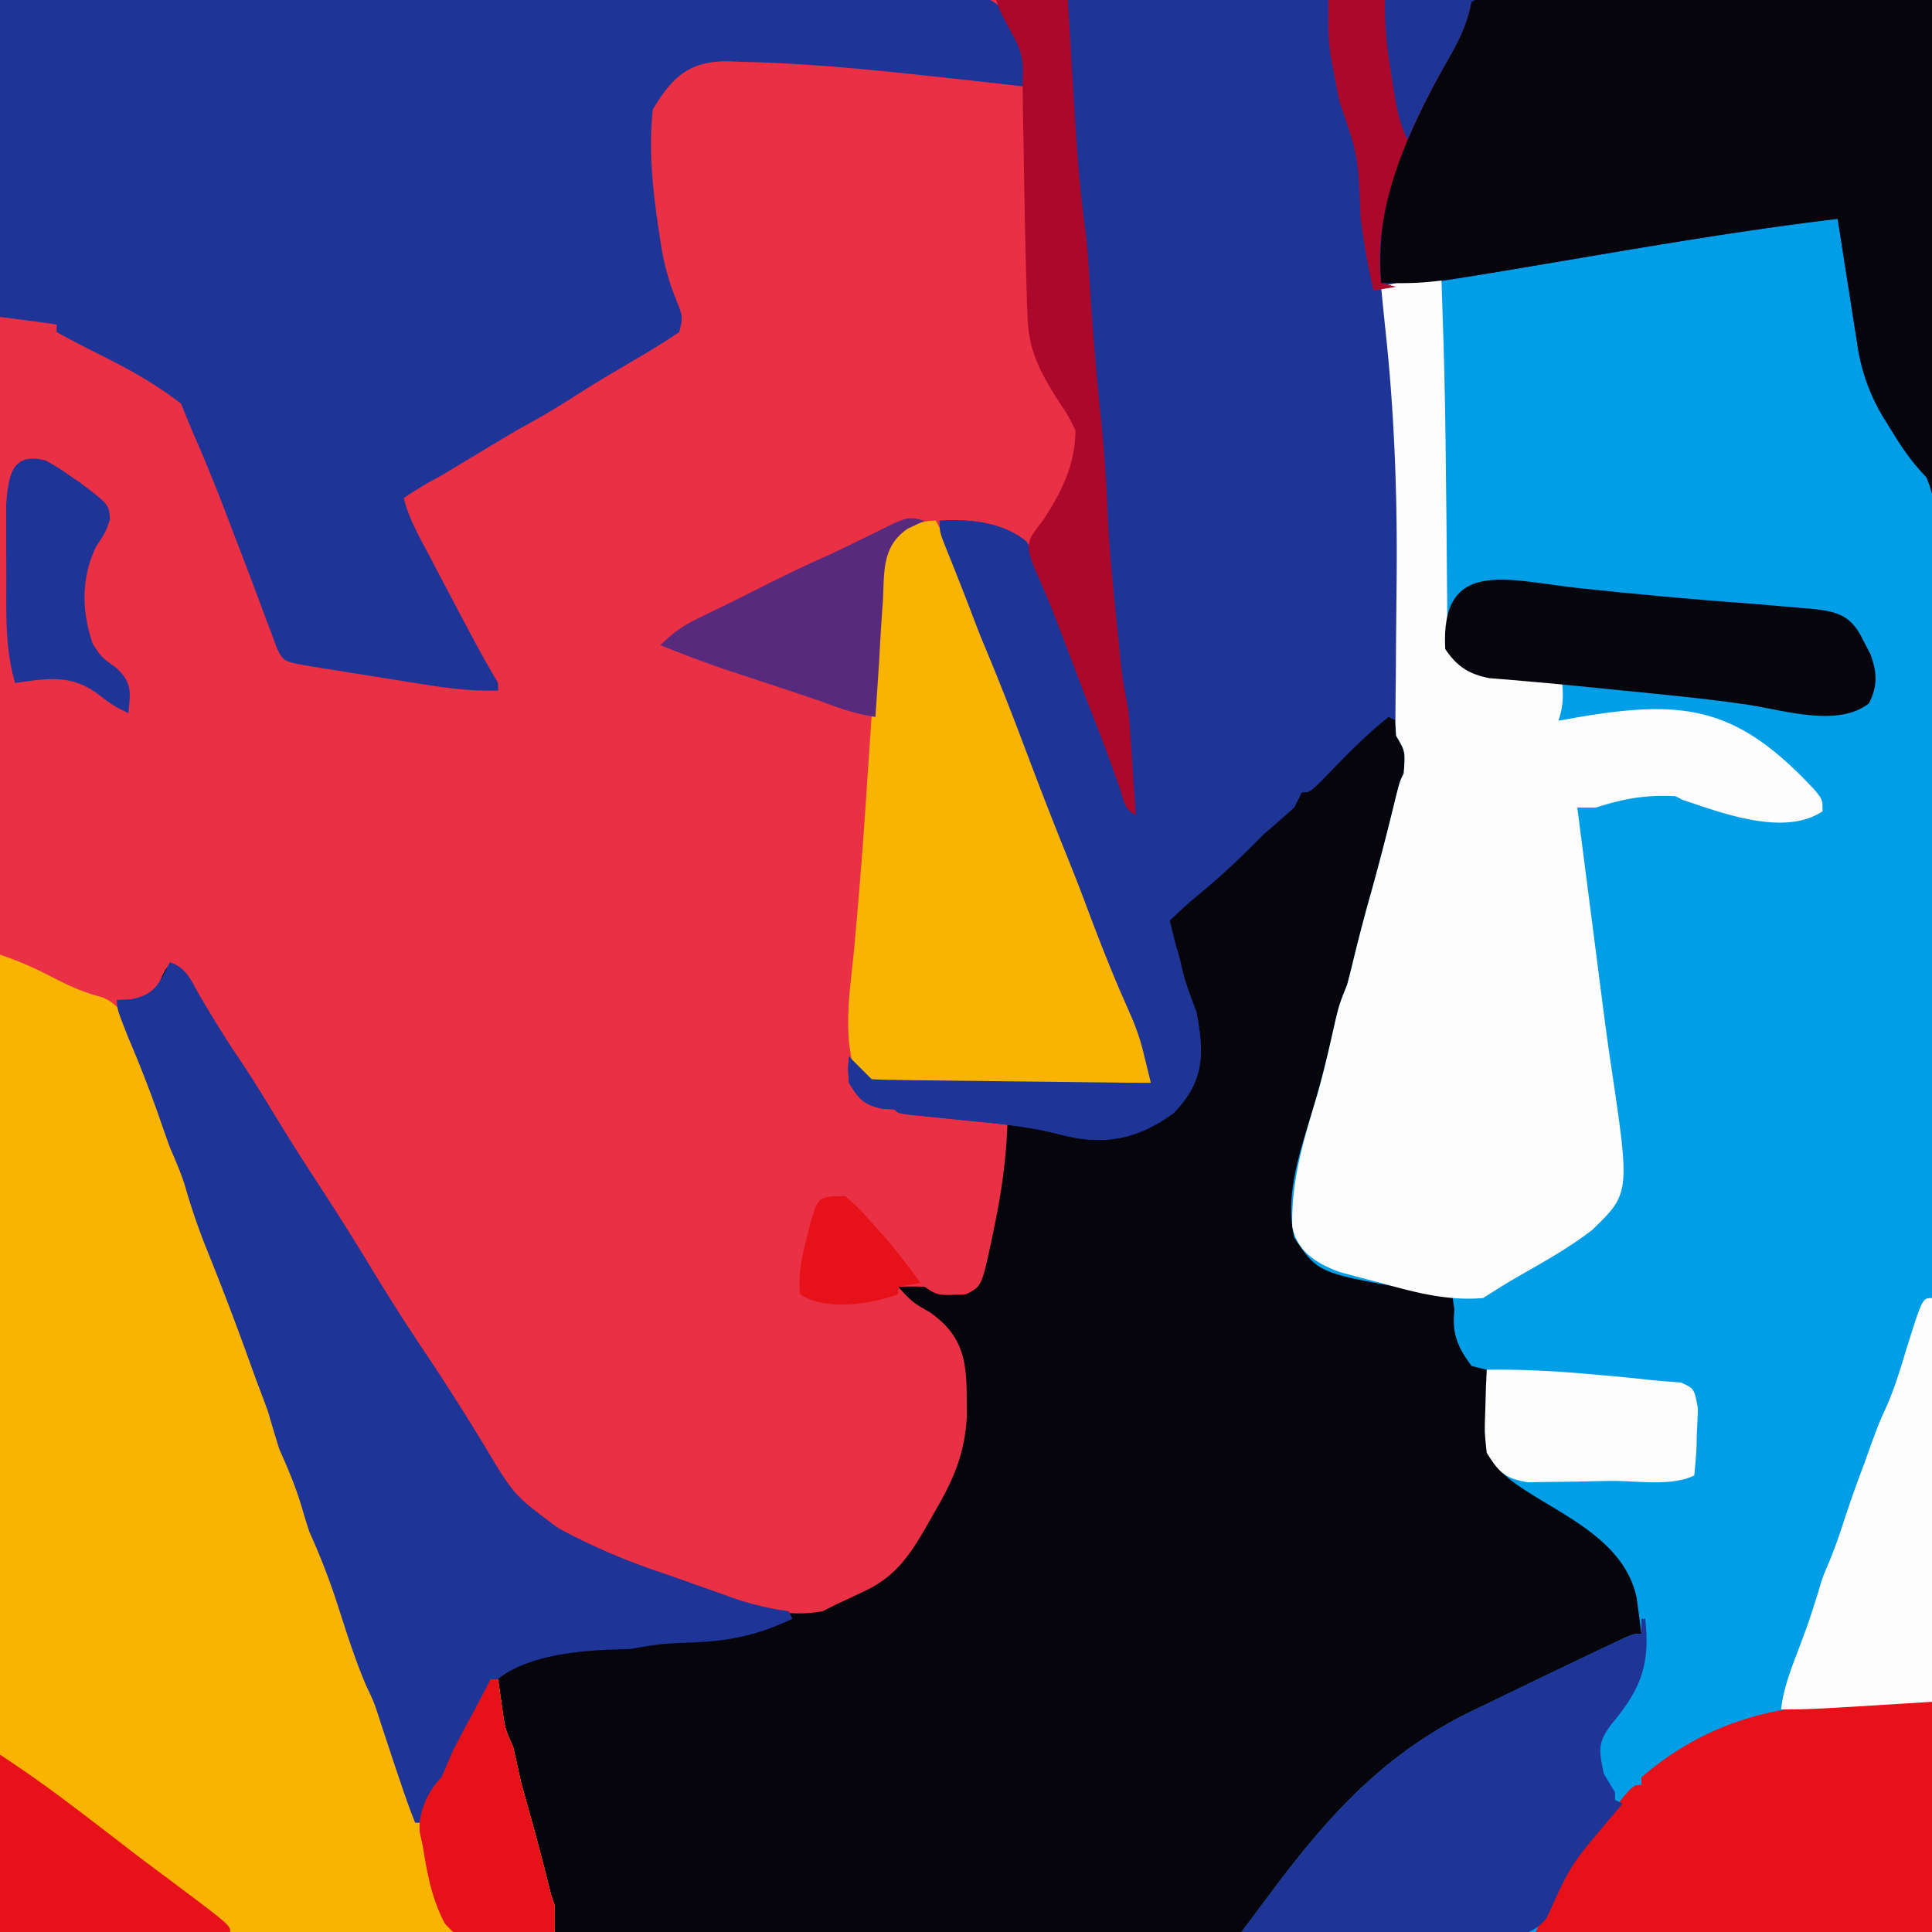
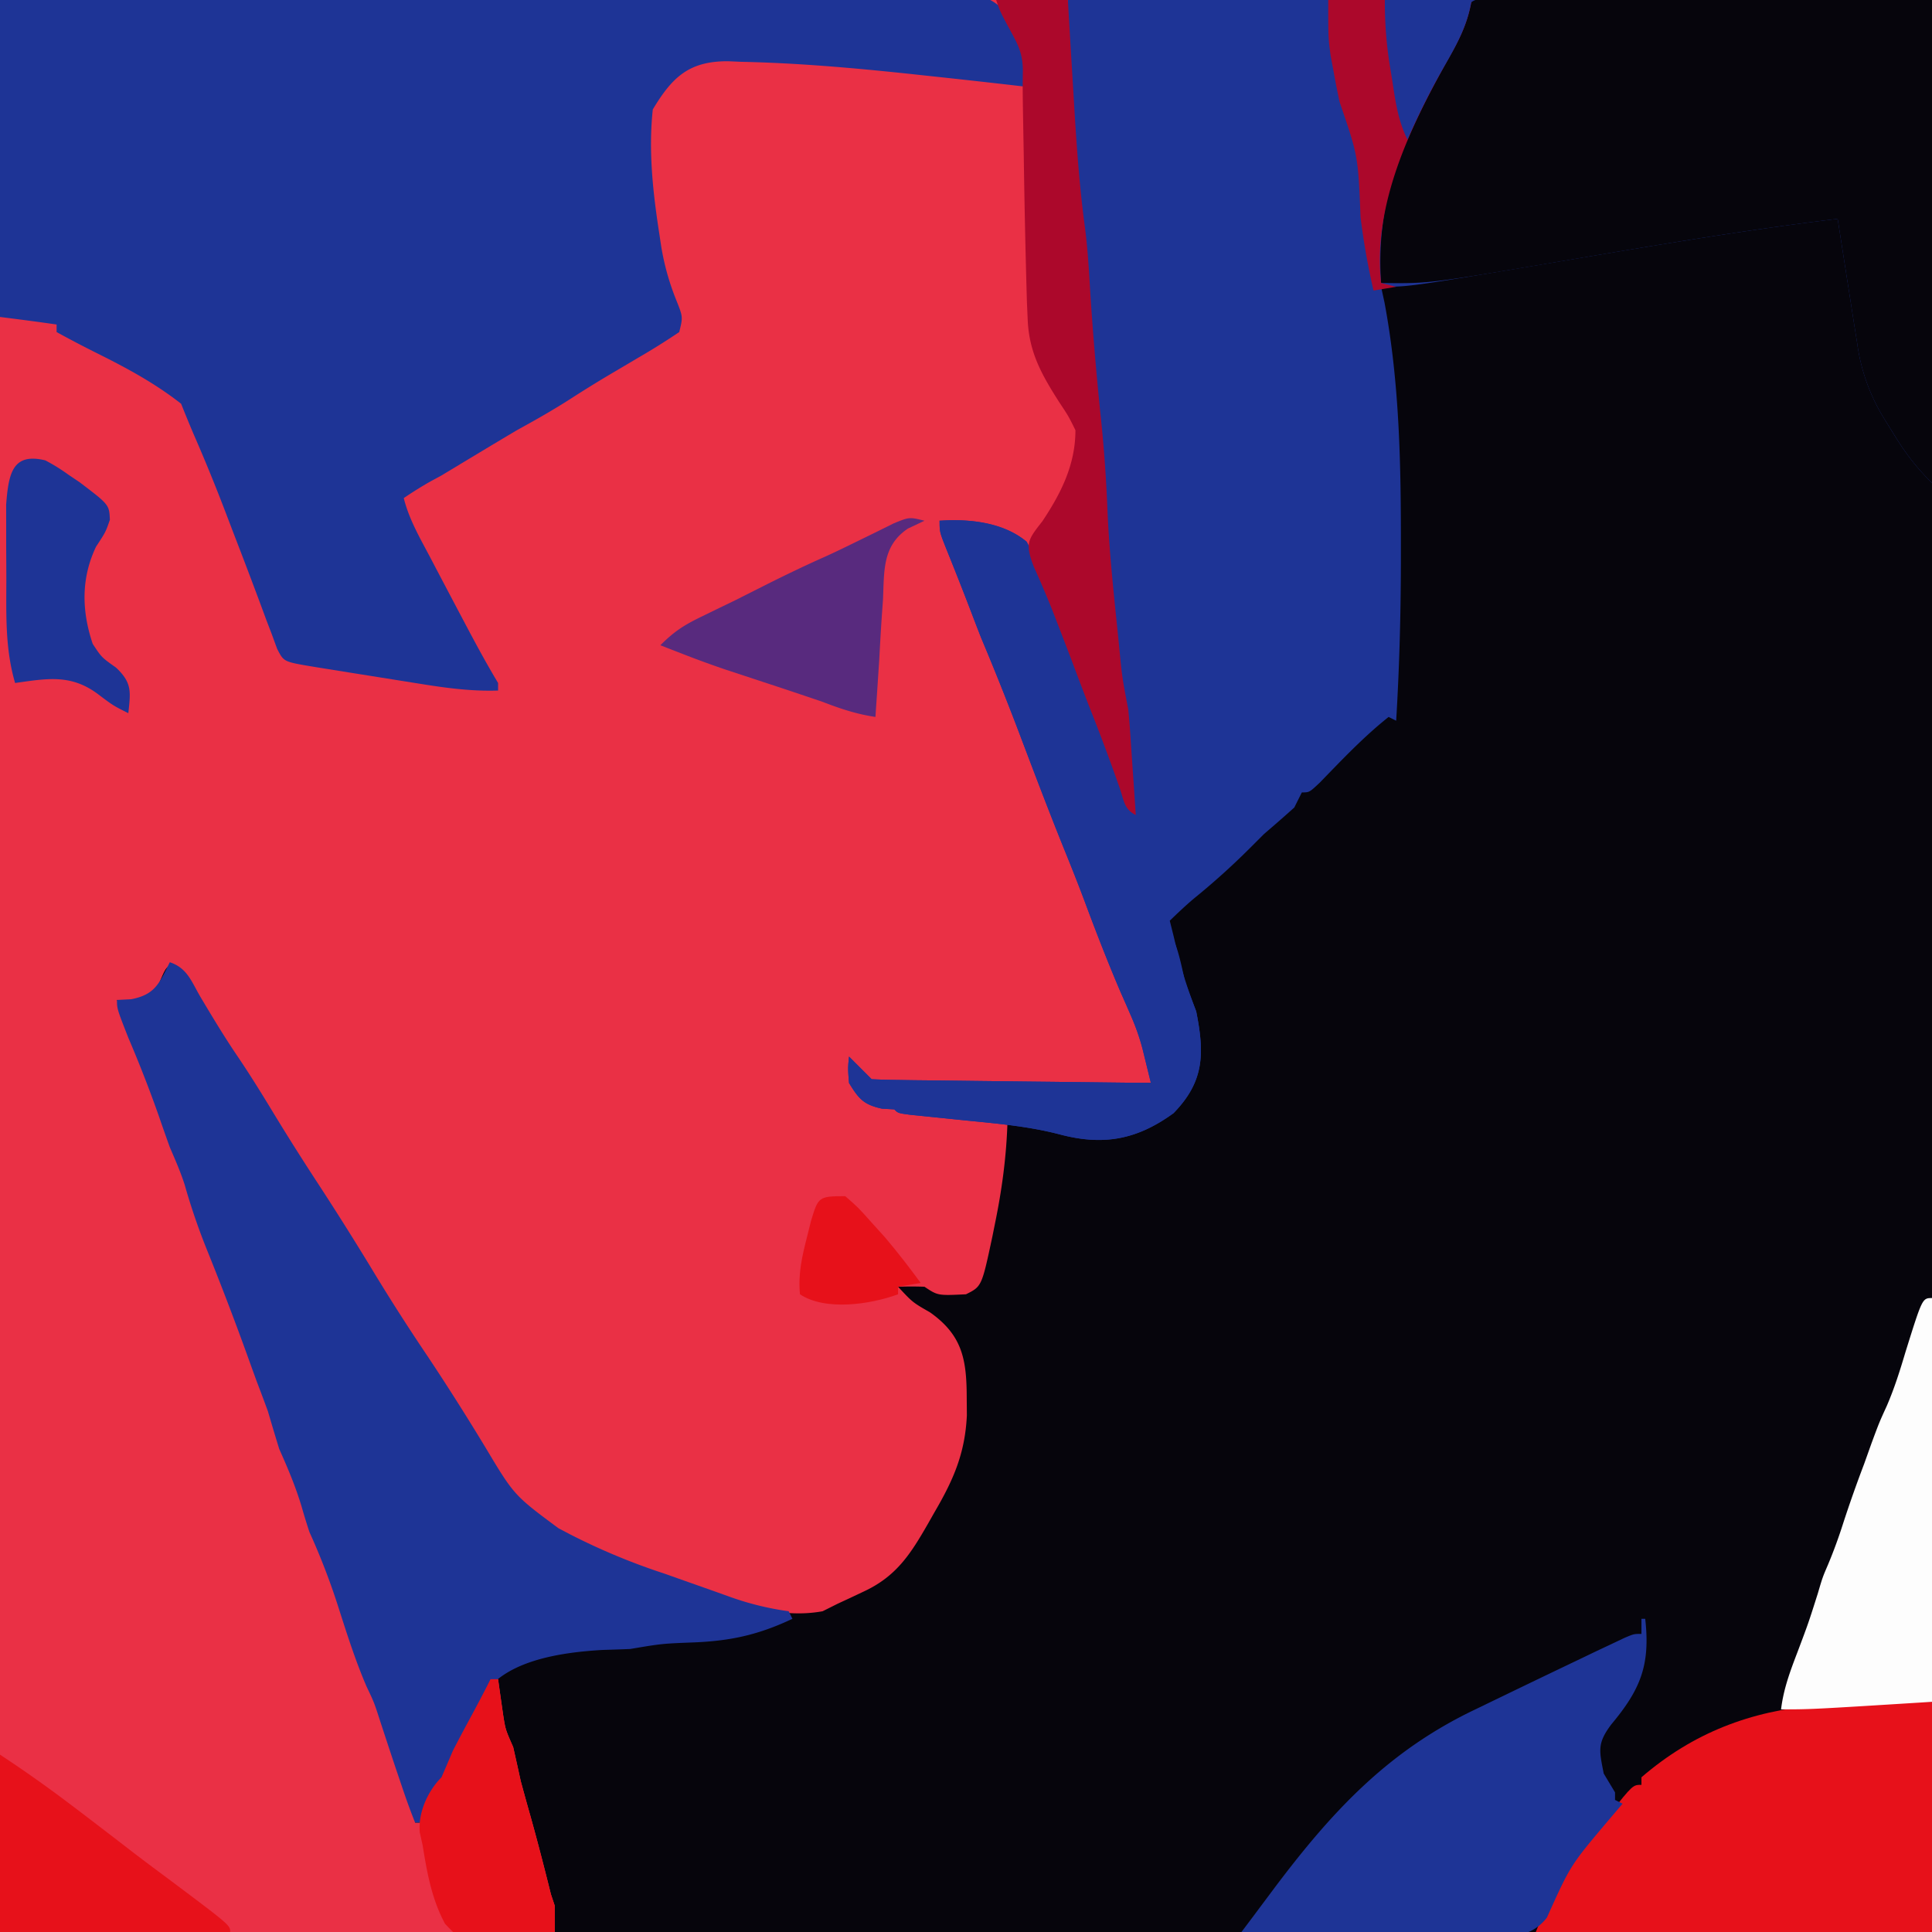
<svg xmlns="http://www.w3.org/2000/svg" width="1024" height="1024" viewBox="0 0 512 512">
  <path fill="#06050c" d="M0 0h512v512H0V0Z" />
  <path fill="#ea3045" d="M0 0h283l3 48 2 16c.35 4.52.67 9.04.94 13.56.67 10.5 1.56 20.97 2.62 31.44a376.3 376.3 0 0 1 1.88 25c.4 10.57 1.48 21.05 2.56 31.56l.54 5.29c.83 8.64.83 8.64 2.46 17.15.21 2.17.39 4.34.54 6.52a532739189.37 532739189.37 0 0 1 .52 7.73l.28 4L301 216c-3.05-1.52-3.12-3.75-4.19-6.94a555.73 555.73 0 0 0-8.16-21.83A951.6 951.6 0 0 1 284 175c-2.3-6.01-4.64-12-7-18l-1.46-3.73c-3.97-9.88-6.34-11.54-16.73-13.46l-5.54-1.04L249 138c3.86 11.5 3.86 11.5 8.56 22.69 2.4 5.22 4.31 10.45 6.2 15.87 1.44 4 3.07 7.88 4.72 11.78 4.62 11.13 8.9 22.41 13.2 33.66 3.2 8.34 6.55 16.62 9.9 24.9a453.49 453.49 0 0 1 6.48 16.79c1.8 4.94 3.82 9.7 5.99 14.49.95 2.82.95 2.82.95 8.82-10.45.13-20.9.21-31.34.27l-10.67.1c-5.1.07-10.2.1-15.31.12l-4.83.08h-4.49l-3.95.03c-4.24-.75-5.71-2.34-8.41-5.6.47 5.64.47 5.64 4 10 2.32.4 4.66.74 7 1l1 1c2.14.3 4.29.54 6.44.75l3.96.4 4.16.41 4.18.42L267 297c-.26 9.4-1.48 18.37-3.38 27.56l-.63 3.14c-2.82 13.22-2.82 13.22-6.99 15.3-7.47.36-7.47.36-11-2a97.81 97.81 0 0 0-7 0c3.83 4.13 3.83 4.13 8.5 6.81 8.49 6.02 9.65 12.41 9.69 22.31l.04 4.95c-.47 10.07-3.55 17.08-8.54 25.62l-1.73 3.05c-4.62 8.05-8.37 13.98-17.02 18.01l-3.66 1.73L222 425l-4 2c-11.7 2.1-21.85-2.13-32.81-5.81l-3.91-1.3C143.5 407.28 143.5 407.28 136 396l-2.14-3.1c-5.89-8.64-11.43-17.5-16.99-26.34-2.43-3.87-4.9-7.72-7.37-11.56-7.2-11.18-14.3-22.44-21.31-33.75-4.85-7.78-9.87-15.45-14.93-23.1A243.63 243.63 0 0 1 63 281a842.86 842.86 0 0 0-6-9 568.91 568.91 0 0 1-10-16c-2.8-.29-2.8-.29-5 5-3.8 5.06-5 4.4-11 4l1.4 3.3c5.62 13.48 5.62 13.48 7.73 20.01 1.32 4.02 2.7 7.76 4.37 11.63 2.22 5.19 3.87 10.43 5.47 15.84 1.35 4.2 3.06 8.2 4.81 12.26A121.3 121.3 0 0 1 58 337c1.28 3.97 2.72 7.8 4.38 11.63 2.81 6.58 5 13.35 7.19 20.17 1.3 3.84 2.82 7.49 4.43 11.2.67 1.93 1.32 3.87 1.94 5.81 1.24 3.8 2.57 7.47 4.06 11.19 1.86 4.64 3.46 9.29 4.97 14.04 1.02 3.06 1.02 3.06 2.5 6.33 1.6 3.79 2.8 7.57 3.97 11.5 1.82 5.95 4 11.46 6.56 17.13a853.7 853.7 0 0 1 10 29l1.1 3.2c.9 2.8.9 2.8.9 4.8h2l.25-2.63c.87-3.9 2.48-6.1 4.75-9.37l3-7c1.33-2.58 2.68-5.14 4.06-7.69 2.03-3.75 4.03-7.5 5.94-11.31h2l.37 2.67.5 3.52.5 3.48c.59 3.69.59 3.69 2.63 8.33.68 3 1.35 6 2 9 .8 2.94 1.6 5.88 2.44 8.81 1.98 7.04 3.8 14.1 5.56 21.19l1 3v7H0V0Z" />
-   <path fill="#019ee8" d="M488 58c.99 3.85.99 3.85 1.68 9.05l.82 5.69 1.6 11.88c1.84 12.7 4.2 22.45 12.43 32.46 7.32 9.1 8.9 15.66 8.67 27.18l.03 4.79c.01 5.26-.04 10.53-.1 15.79l.01 11.36c0 8.13-.03 16.26-.08 24.4-.08 11.75-.11 23.51-.12 35.27a14992 14992 0 0 1-.19 57.25c-.09 18.53-.16 37.06-.2 55.59v3.5l-.07 27.1c-.1 44.23-.3 88.46-.48 132.69H329l6-8 2.94-3.94c15.25-20.23 30.01-36.09 53.06-47.06l6.51-3.15A4462 4462 0 0 1 418 440l5-2.4 4.06-1.91 3.41-1.62C433 433 433 433 435 433a548 548 0 0 0-.81-6.13l-.46-3.44c-2.86-13.4-15.71-20.02-26.6-26.65-7.55-4.7-12.82-7.98-13.58-17.24l.32-5.92c.39-5.74.39-5.74.13-10.62l-4-1c-3.7-4.93-5.27-8.62-4.56-14.81-.15-1.05-.3-2.1-.44-3.19-3.8-1.47-3.8-1.47-9-2-26.7-4.58-26.7-4.58-33-14-2.67-11.64 1.78-23.56 5.12-34.62a341.8 341.8 0 0 0 5.84-23.18C355 266 355 266 357 261c.64-2.39 1.24-4.78 1.81-7.19a519.15 519.15 0 0 1 4.63-17.56 744.3 744.3 0 0 0 6.54-25.31C371 207 371 207 372 205c.45-5.85.45-5.85-2-10-.22-3.14-.22-3.14-.18-6.9l.03-4.3.06-4.66.06-9.9.15-15.5c.22-22.79-.61-45.09-3.12-67.74a4134 4134 0 0 1-1-10 540.35 540.35 0 0 1 32-5.25c13.22-1.83 26.36-3.97 39.5-6.31 11.73-2.1 23.47-4.15 35.25-5.94l3.33-.52c4.37-.65 7.6-1.06 11.92.02Z" />
  <path fill="#1e3496" d="M283 0h229v128c-4.3-4.3-7-7.84-10.13-12.94l-2.57-4.15a50.92 50.92 0 0 1-7.12-19.9l-.93-5.82-.94-6.06-.97-6.14L487 58c-26.35 3.15-52.48 7.72-78.64 12.12C373.38 76 373.38 76 366 76l.9 4.13c4.07 21.67 4.38 43.7 4.35 65.68v3.34c-.03 13.97-.41 27.9-1.25 41.85l-2-1c-6.61 5.24-12.37 11.36-18.24 17.4C347 210 347 210 345 210l-2 4c-2.64 2.37-5.31 4.7-8 7l-4 4a194.09 194.09 0 0 1-14.54 13.07c-2.24 1.88-4.36 3.9-6.46 5.93l1 4c.45 1.9.9 3.8 1.38 5.75 1.21 4.9 2.8 9.53 4.62 14.25 2.25 11.27 2.15 18.61-6 27-9.78 7.1-18.67 8.68-30.23 5.61-8.36-2.18-16.88-2.88-25.46-3.74l-9.76-1-4.32-.44C238 295 238 295 237 294l-3.25-.19c-4.88-1.05-6.17-2.6-8.75-6.81-.31-3.88-.31-3.88 0-7l6 6c2.3.12 4.6.18 6.9.2l4.5.07 4.89.05 4.97.06a11937.8 11937.8 0 0 0 26.48.31L305 287l-1.42-5.79-.8-3.26c-.82-3.11-1.85-6-3.15-8.95l-1.31-3.02L297 263c-3.42-8-6.56-16.08-9.59-24.23-1.73-4.62-3.56-9.2-5.41-13.77-4.2-10.39-8.16-20.87-12.13-31.35A766.71 766.71 0 0 0 260 169a552.9 552.9 0 0 1-2.56-6.63A944.72 944.72 0 0 0 251 146c-2-5-2-5-2-8 7.86-.55 16.9.41 23.06 5.56A89.98 89.98 0 0 1 278 157l3.5 8.94c1.9 4.9 3.8 9.8 5.56 14.75a389.3 389.3 0 0 0 4.88 12.62c2.89 7.16 5.52 14.4 8.06 21.69a4430.65 4430.65 0 0 0-1.11-16.26c-.5-6.9-1.28-13.67-2.39-20.5a316.46 316.46 0 0 1-2-16.93l-.39-3.86a824.74 824.74 0 0 1-2.41-34.6 365.8 365.8 0 0 0-2.2-25.17c-.69-6.43-1.08-12.86-1.5-19.3-.72-11.16-.72-11.16-2-22.25-1.07-7.83-1.6-15.69-2.13-23.57l-.26-3.86C283 19.08 283 9.7 283 0Z" />
  <path fill="#1e3496" d="M0 0c34.32-.23 68.63-.41 102.95-.52 15.94-.05 31.87-.12 47.8-.23 13.89-.1 27.77-.17 41.66-.2 7.36 0 14.7-.03 22.06-.1 6.92-.08 13.84-.1 20.76-.08 2.54 0 5.09-.02 7.63-.06 3.47-.05 6.93-.04 10.4-.01l5.88-.03C267.43.87 269.04 7.58 272 15c.08 2.67.09 5.33 0 8l-4.75-.55A2869.7 2869.7 0 0 0 245 20l-4.07-.44c-14.8-1.56-29.6-2.87-44.5-3.18l-3.45-.15C182.62 16.17 178.15 20.42 173 29c-1.2 11.08.05 22.17 1.75 33.13l.47 3.12a66.58 66.58 0 0 0 3.98 14.24C181 84 181 84 180 88a184.01 184.01 0 0 1-10.88 6.81l-6.05 3.58a319.36 319.36 0 0 0-11.77 7.24c-4.66 3-9.44 5.7-14.3 8.37a1459.7 1459.7 0 0 0-9.94 5.94l-5.02 3.02L117 126c-.95.52-1.9 1.04-2.9 1.57A103.32 103.32 0 0 0 107 132c1.43 5.72 4.33 10.63 7.06 15.81l1.78 3.4L121 161l2.54 4.8c2.72 5.15 5.47 10.21 8.46 15.2v2c-7.52.25-14.61-.8-22-2l-3.9-.62-12.16-1.94-4.2-.67-4.03-.65-3.62-.58c-6.92-1.21-6.92-1.21-8.66-4.63L72 168l-1.43-3.73-1.44-3.9c-2.27-6.09-4.57-12.17-6.92-18.23l-2.42-6.34a469.94 469.94 0 0 0-8.46-20.7A335.89 335.89 0 0 1 48 107c-6.92-5.42-14.28-9.4-22.13-13.31C22.2 91.86 18.6 89.98 15 88v-2c-5-.73-9.99-1.37-15-2V0Z" />
-   <path fill="#f9b402" d="M0 253c5 1.67 9.16 3.53 13.81 5.94 4.58 2.36 8.36 4.1 13.38 5.37 5.78 2.56 6.87 7.05 8.81 12.69l1.46 4.08c1.03 2.92 2.05 5.85 3.06 8.78 1.26 3.53 2.62 6.95 4.1 10.39a138.22 138.22 0 0 1 5.35 15.53c1.35 4.2 3.06 8.2 4.81 12.26A121.3 121.3 0 0 1 58 337c1.28 3.97 2.72 7.8 4.38 11.63 2.81 6.58 5 13.35 7.19 20.17 1.3 3.84 2.82 7.49 4.43 11.2.67 1.93 1.32 3.87 1.94 5.81 1.24 3.8 2.57 7.47 4.06 11.19 1.86 4.64 3.46 9.29 4.97 14.04 1.02 3.06 1.02 3.06 2.5 6.33 1.6 3.79 2.8 7.57 3.97 11.5 1.82 5.95 4 11.46 6.56 17.13a853.7 853.7 0 0 1 10 29l1.1 3.2c.9 2.8.9 2.8.9 4.8h2l.25-2.63c.87-3.9 2.48-6.1 4.75-9.37l3-7c1.33-2.58 2.68-5.14 4.06-7.69 2.03-3.75 4.03-7.5 5.94-11.31h2l.37 2.67.5 3.52.5 3.48c.59 3.69.59 3.69 2.63 8.33.68 3 1.35 6 2 9 .8 2.94 1.6 5.88 2.44 8.81 1.98 7.04 3.8 14.1 5.56 21.19l1 3v7H0V253Z" />
-   <path fill="#fdfdfd" d="m382 74 .44 13.56.14 4.5c.32 11.05.5 22.1.6 33.15l.1 8.59c.05 4.32.1 8.64.12 12.96l.12 12.3.01 3.78c.03 7.09.03 7.09 3.47 13.16 4.68 2.34 8.3 2.59 13.5 3.06 9.14.85 9.14.85 13.5 1.94.35 3.73.19 6.44-1 10l4.94-.88c29.05-5 42.78-2.59 63.22 19.5C483 212 483 212 483 215c-10.14 6.76-26.56.48-37-3l-2-1c-7.8-.39-13.5.57-21 3h-5l.73 5.7.49 3.75a114760.59 114760.59 0 0 0 3.83 29.74l.51 3.96 1 7.82c.74 5.74 1.5 11.48 2.36 17.2 5.07 34.05 5.07 34.05-4.97 43.78-4.84 3.73-9.9 6.76-15.2 9.8-6.96 3.98-6.96 3.98-13.75 8.25-9.56.77-17.83-1.44-27-4l-3.93-1.02-3.7-.98-3.28-.88c-6-2.18-11.43-5.42-12.63-12.13-.29-12.37 3.1-23.12 6.62-34.82 1.9-6.59 3.36-13.28 4.88-19.97C355 266 355 266 357 261c.64-2.39 1.24-4.78 1.81-7.19a519.15 519.15 0 0 1 4.63-17.56 744.3 744.3 0 0 0 6.54-25.31C371 207 371 207 372 205c.45-5.85.45-5.85-2-10-.22-3.14-.22-3.14-.18-6.9l.03-4.3.06-4.66.06-9.9.15-15.5c.22-22.79-.61-45.09-3.12-67.74a4134 4134 0 0 1-1-10 51.73 51.73 0 0 1 16-2Z" />
  <path fill="#06050c" d="M394.87-.72c2.19-.02 4.37 0 6.56.04h3.66c3.93 0 7.86.05 11.8.1l7.25.01c9 .03 18 .12 26.99.2L512 0v128c-4.3-4.3-7-7.84-10.12-12.94l-2.58-4.15a50.92 50.92 0 0 1-7.12-19.9l-.93-5.82-.94-6.06-.97-6.14L487 58c-25.07 3-49.96 7.28-74.85 11.5-33.38 5.65-33.38 5.65-46.15 5.5-1.72-24.33 8.05-45.52 20.34-65.95 1.84-2.94 1.84-2.94 2.05-6.2C390 0 390 0 394.87-.72Z" />
  <path fill="#1e3496" d="M45 255c4.68 1.56 5.73 5.14 8.19 9.31 3.17 5.31 6.33 10.58 9.81 15.69 3.21 4.75 6.22 9.6 9.19 14.5 3.99 6.58 8.1 13.07 12.31 19.5a817.44 817.44 0 0 1 15.08 24.02 552.96 552.96 0 0 0 13.92 21.67 662.04 662.04 0 0 1 15.06 23.75c7.68 12.83 7.68 12.83 19.44 21.56l3.06 1.61A172.23 172.23 0 0 0 176 417l6.42 2.27 7.02 2.48 3.41 1.22A77.55 77.55 0 0 0 209 427l1 2c-8.9 4.2-16.21 5.84-26 6.25-8.57.33-8.57.33-17 1.75-2.42.1-4.83.18-7.25.25-10.46.6-26.13 2.6-31.88 12.37l-2 4.25c-2.14 4.55-4.28 8.81-6.87 13.13l-2 5-2.06 3.56c-2.12 3.4-2.12 3.4-2.94 7.44h-2a176.52 176.52 0 0 1-3.38-9.25l-1.88-5.54c-1.32-3.96-2.63-7.93-3.93-11.9-1.66-5.15-1.66-5.15-3.64-9.3-3.11-7.2-5.41-14.6-7.81-22.06A182.32 182.32 0 0 0 82 406c-.71-2.15-1.38-4.32-2-6.5-1.6-5.4-3.7-10.36-6-15.5a650.17 650.17 0 0 1-3-10c-.98-2.68-1.98-5.34-3-8l-1.81-5a803.69 803.69 0 0 0-11.31-29.69A170.7 170.7 0 0 1 48.95 314c-1.1-3.45-2.53-6.68-3.96-10a623.8 623.8 0 0 1-2.88-8.19A336.46 336.46 0 0 0 34 275c-3-7.66-3-7.66-3-10l3.75-.19c6.39-1.22 7.46-4.24 10.25-9.81Z" />
-   <path fill="#f9b402" d="M248 138c3.45 6.18 5.84 12.29 7.98 19.01 1.3 3.8 3 7.38 4.7 11.01 2.03 4.58 3.71 9.29 5.45 14 2.85 7.6 5.84 15.14 8.82 22.7 2.68 6.79 5.33 13.6 7.94 20.41a754.6 754.6 0 0 0 4.05 10.25l1.52 3.78 3.11 7.74a453.49 453.49 0 0 1 6.5 16.79c1.8 4.94 3.8 9.7 5.98 14.49.95 2.82.95 2.82.95 8.82-10.45.13-20.9.21-31.34.27l-10.67.1c-5.1.07-10.2.1-15.31.12l-4.83.08h-4.49l-3.95.03c-4.31-.76-5.76-2.17-8.41-5.6-2.45-9.81-.62-20.43.34-30.37 1.14-12.36 2.14-24.72 2.98-37.1l.31-4.64a16884.52 16884.52 0 0 0 2.19-32.68l.27-4.18a671.2 671.2 0 0 1 2.18-25.54c1.04-5 3.1-6.58 7.73-8.49 4-1 4-1 6-1Z" />
  <path fill="#e7111a" d="M512 451v61H407c4.2-10.51 10.02-19.17 17-28l2.5-3.2c6.23-7.8 6.23-7.8 8.5-7.8v-2c13.73-11.82 28.86-17.57 46.88-19.13l5.61-.5c8.16-.46 16.34-.37 24.51-.37Z" />
  <path fill="#1e3496" d="M435 429h1c1.37 12.22-1.2 18.67-9 28-3.8 5.08-3.17 6.92-2 13l3 5v2l2 1-3.88 4.56c-9.96 11.81-9.96 11.81-16.17 25.62-5.1 6.6-12.57 4.8-20.4 4.6l-5.23-.03c-5.53-.05-11.05-.15-16.57-.25-3.74-.04-7.48-.08-11.22-.1-9.18-.1-18.35-.23-27.53-.4l2.82-3.75 6.12-8.19c15.25-20.23 30.01-36.09 53.06-47.06l6.51-3.15A4462 4462 0 0 1 418 440l5-2.4 4.06-1.91 3.41-1.62C433 433 433 433 435 433v-4Z" />
  <path fill="#1e3496" d="M249 138c7.86-.55 16.9.41 23.06 5.56A89.98 89.98 0 0 1 278 157l3.5 8.94c1.9 4.9 3.8 9.8 5.56 14.75 1.48 4.05 3.05 8.01 4.69 12C307 230.58 307 230.58 307 245h2c2.93 4.76 3.83 9.6 5 15a621.5 621.5 0 0 0 3 8c2.25 11.27 2.15 18.61-6 27-9.78 7.1-18.67 8.68-30.23 5.61-8.36-2.18-16.88-2.88-25.46-3.74l-9.76-1-4.32-.44C238 295 238 295 237 294l-3.25-.19c-4.88-1.05-6.17-2.6-8.75-6.81-.31-3.88-.31-3.88 0-7l6 6c2.3.12 4.6.18 6.9.2l4.5.07 4.89.05 4.97.06a11937.8 11937.8 0 0 0 26.48.31L305 287l-1.42-5.79-.8-3.26c-.82-3.11-1.85-6-3.15-8.95l-1.31-3.02L297 263c-3.42-8-6.56-16.08-9.59-24.23-1.73-4.62-3.56-9.2-5.41-13.77-4.2-10.39-8.16-20.87-12.13-31.35A766.71 766.71 0 0 0 260 169a552.9 552.9 0 0 1-2.56-6.63A944.72 944.72 0 0 0 251 146c-2-5-2-5-2-8Z" />
  <path fill="#06050c" d="M418 155.81c15.21 1.64 30.42 3.03 45.68 4.15 4.11.31 8.21.67 12.32 1.04l3.77.3c7.33.77 10.76 1.68 14.04 8.45l1.9 3.67c1.75 4.86 1.93 8.3-.4 12.96-8.16 6.46-22.49 1.85-32.01.4-11.39-1.69-22.84-2.74-34.29-3.89l-7.87-.79c-5.7-.57-11.38-1.12-17.08-1.6l-5.06-.44-4.31-.34c-5.43-1.06-8.63-3.13-11.69-7.72-1.3-24.27 16.36-18.26 35-16.19Z" />
  <path fill="#ac082b" d="M264 0h19l.24 4.15a10300.04 10300.04 0 0 0 1.33 22.14c.67 11.44 1.44 22.82 2.98 34.19.72 5.68 1.05 11.37 1.39 17.08.67 10.5 1.56 20.97 2.62 31.44a376.3 376.3 0 0 1 1.88 25c.4 10.57 1.48 21.05 2.56 31.56l.54 5.29c.83 8.64.83 8.64 2.46 17.15.21 2.17.39 4.34.54 6.52a577126017 577126017 0 0 1 .52 7.73l.28 4L301 216c-3.05-1.52-3.12-3.75-4.19-6.94a555.73 555.73 0 0 0-8.16-21.83A951.6 951.6 0 0 1 284 175a2638.63 2638.63 0 0 0-5.2-13.5 287.3 287.3 0 0 0-4.86-11.38c-2.33-6.16-1.57-7.03 2.31-12 5-7.5 8.75-15.03 8.75-24.12-1.84-3.72-1.84-3.72-4.31-7.44-4.61-7.23-7.98-13.14-8.34-21.84l-.2-4.52a2585.84 2585.84 0 0 1-.84-38.84c-.32-17.53-.32-17.53-.24-22.88-.08-4.04-1.07-6.28-3-9.8-3.04-5.6-3.04-5.6-4.07-8.68Z" />
  <path fill="#fdfdfd" d="M512 344v107c-32 2-32 2-40 2 .65-5.43 2.43-10.16 4.38-15.25 2.89-7.68 2.89-7.68 5.37-15.5C483 418 483 418 484.42 414.7a131.7 131.7 0 0 0 4.08-11.14A340.15 340.15 0 0 1 494 388l1.94-5.44C498 377 498 377 500 372.62c2.05-4.73 3.52-9.44 4.99-14.38C509.44 344 509.44 344 512 344Z" />
  <path fill="#582a7e" d="m245 138-4.38 2.07c-6.84 4.58-6.27 11.23-6.62 18.87l-.29 4.02c-.27 4-.5 8.02-.71 12.04l-.56 8.5-.26 3.78L232 190c-5.01-.75-9.27-2.17-14-4a1421.89 1421.89 0 0 0-15.8-5.28l-9.92-3.27c-3.82-1.3-7.58-2.67-11.34-4.14l-3.41-1.32L175 171c3.83-3.83 6.46-5.44 11.25-7.75l4.3-2.1L195 159l8.31-4.19c5.14-2.57 10.3-5.05 15.56-7.38 2.65-1.21 5.27-2.48 7.89-3.77l5.18-2.53 4.9-2.43C241 137 241 137 245 138Z" />
  <path fill="#e7111a" d="M0 465a345.1 345.1 0 0 1 16.75 11.75l4.19 3.16c4.67 3.56 9.33 7.13 13.97 10.72 3.05 2.34 6.13 4.64 9.22 6.93C61 510.2 61 510.2 61 512H0v-47Z" />
-   <path fill="#fdfdfd" d="M394 363c10-.16 19.79.44 29.75 1.38l4.36.38c2.76.25 5.51.53 8.27.84 3.02.33 6.06.57 9.1.78 3.52 1.62 3.52 1.62 4.47 6.81a151.2 151.2 0 0 1-.26 6.37l-.07 3.27c-.1 2.73-.35 5.45-.62 8.17-5.95 2.98-15.2 1.4-21.9 1.46-2.23.03-4.45.07-6.68.12-3.2.08-6.41.12-9.62.14l-5.84.1c-6.14-1.01-7.72-2.6-10.96-7.82-.59-5.5-.59-5.5-.38-11.44l.17-6L394 363Z" />
  <path fill="#e7111a" d="M130 445h2l.37 2.67.5 3.52.5 3.48c.59 3.69.59 3.69 2.63 8.33.68 3 1.35 6 2 9 .8 2.94 1.6 5.88 2.44 8.81 1.98 7.04 3.8 14.1 5.56 21.19l1 3c.04 2.33.04 4.67 0 7-23.76 3.42-23.76 3.42-29.05-2.16-3.53-6.51-4.79-13.59-5.95-20.84l-.76-3.41c-.48-5.18 2.12-10.95 5.76-14.59a666.5 666.5 0 0 0 3-7c1.33-2.58 2.68-5.14 4.06-7.69 2.03-3.75 4.03-7.5 5.94-11.31Z" />
  <path fill="#1e3496" d="M12 122a48.5 48.5 0 0 1 6.06 3.75l3.04 2.05c7.84 5.95 7.84 5.95 8.02 9.95C28 141 28 141 25.45 144.88c-3.98 8.36-3.83 17-.88 25.75 2.36 3.59 2.36 3.59 6.19 6.3 4.29 4.05 3.85 6.39 3.25 12.07-4-2-4-2-8.06-5.06C18.8 178.6 12.53 179.8 4 181c-2.62-8.98-2.34-17.73-2.32-27.02 0-3.04-.02-6.08-.04-9.11v-5.84l-.01-5.32C2.28 125.46 3.3 119.9 12 122Z" />
  <path fill="#ac082b" d="M352 0h38c-1.08 6.49-3.55 11.02-6.75 16.63C373.58 34 363.76 54.5 366 75l4 1-6 1a187.62 187.62 0 0 1-3.44-19.44c-.64-16.21-.64-16.21-5.56-30.56a228.6 228.6 0 0 1-1.56-7.94l-.82-4.4C352 10 352 10 352 0Z" />
  <path fill="#e7111a" d="M224 317c3.44 3 3.44 3 7 7l3.56 3.94c3.31 3.91 6.41 7.92 9.44 12.06l-6 1v2c-7.28 2.68-19.28 4.48-26 0-.53-5.36.55-10.07 1.88-15.25l1.05-4.2c1.92-6.35 1.98-6.55 9.07-6.55Z" />
  <path fill="#1e3496" d="M367 0h23c-1.09 6.53-3.6 11.16-6.81 16.81A199.64 199.64 0 0 0 373 37c-2.61-5.23-3.24-10.54-4.13-16.25l-.55-3.36A106 106 0 0 1 367 0Z" />
</svg>